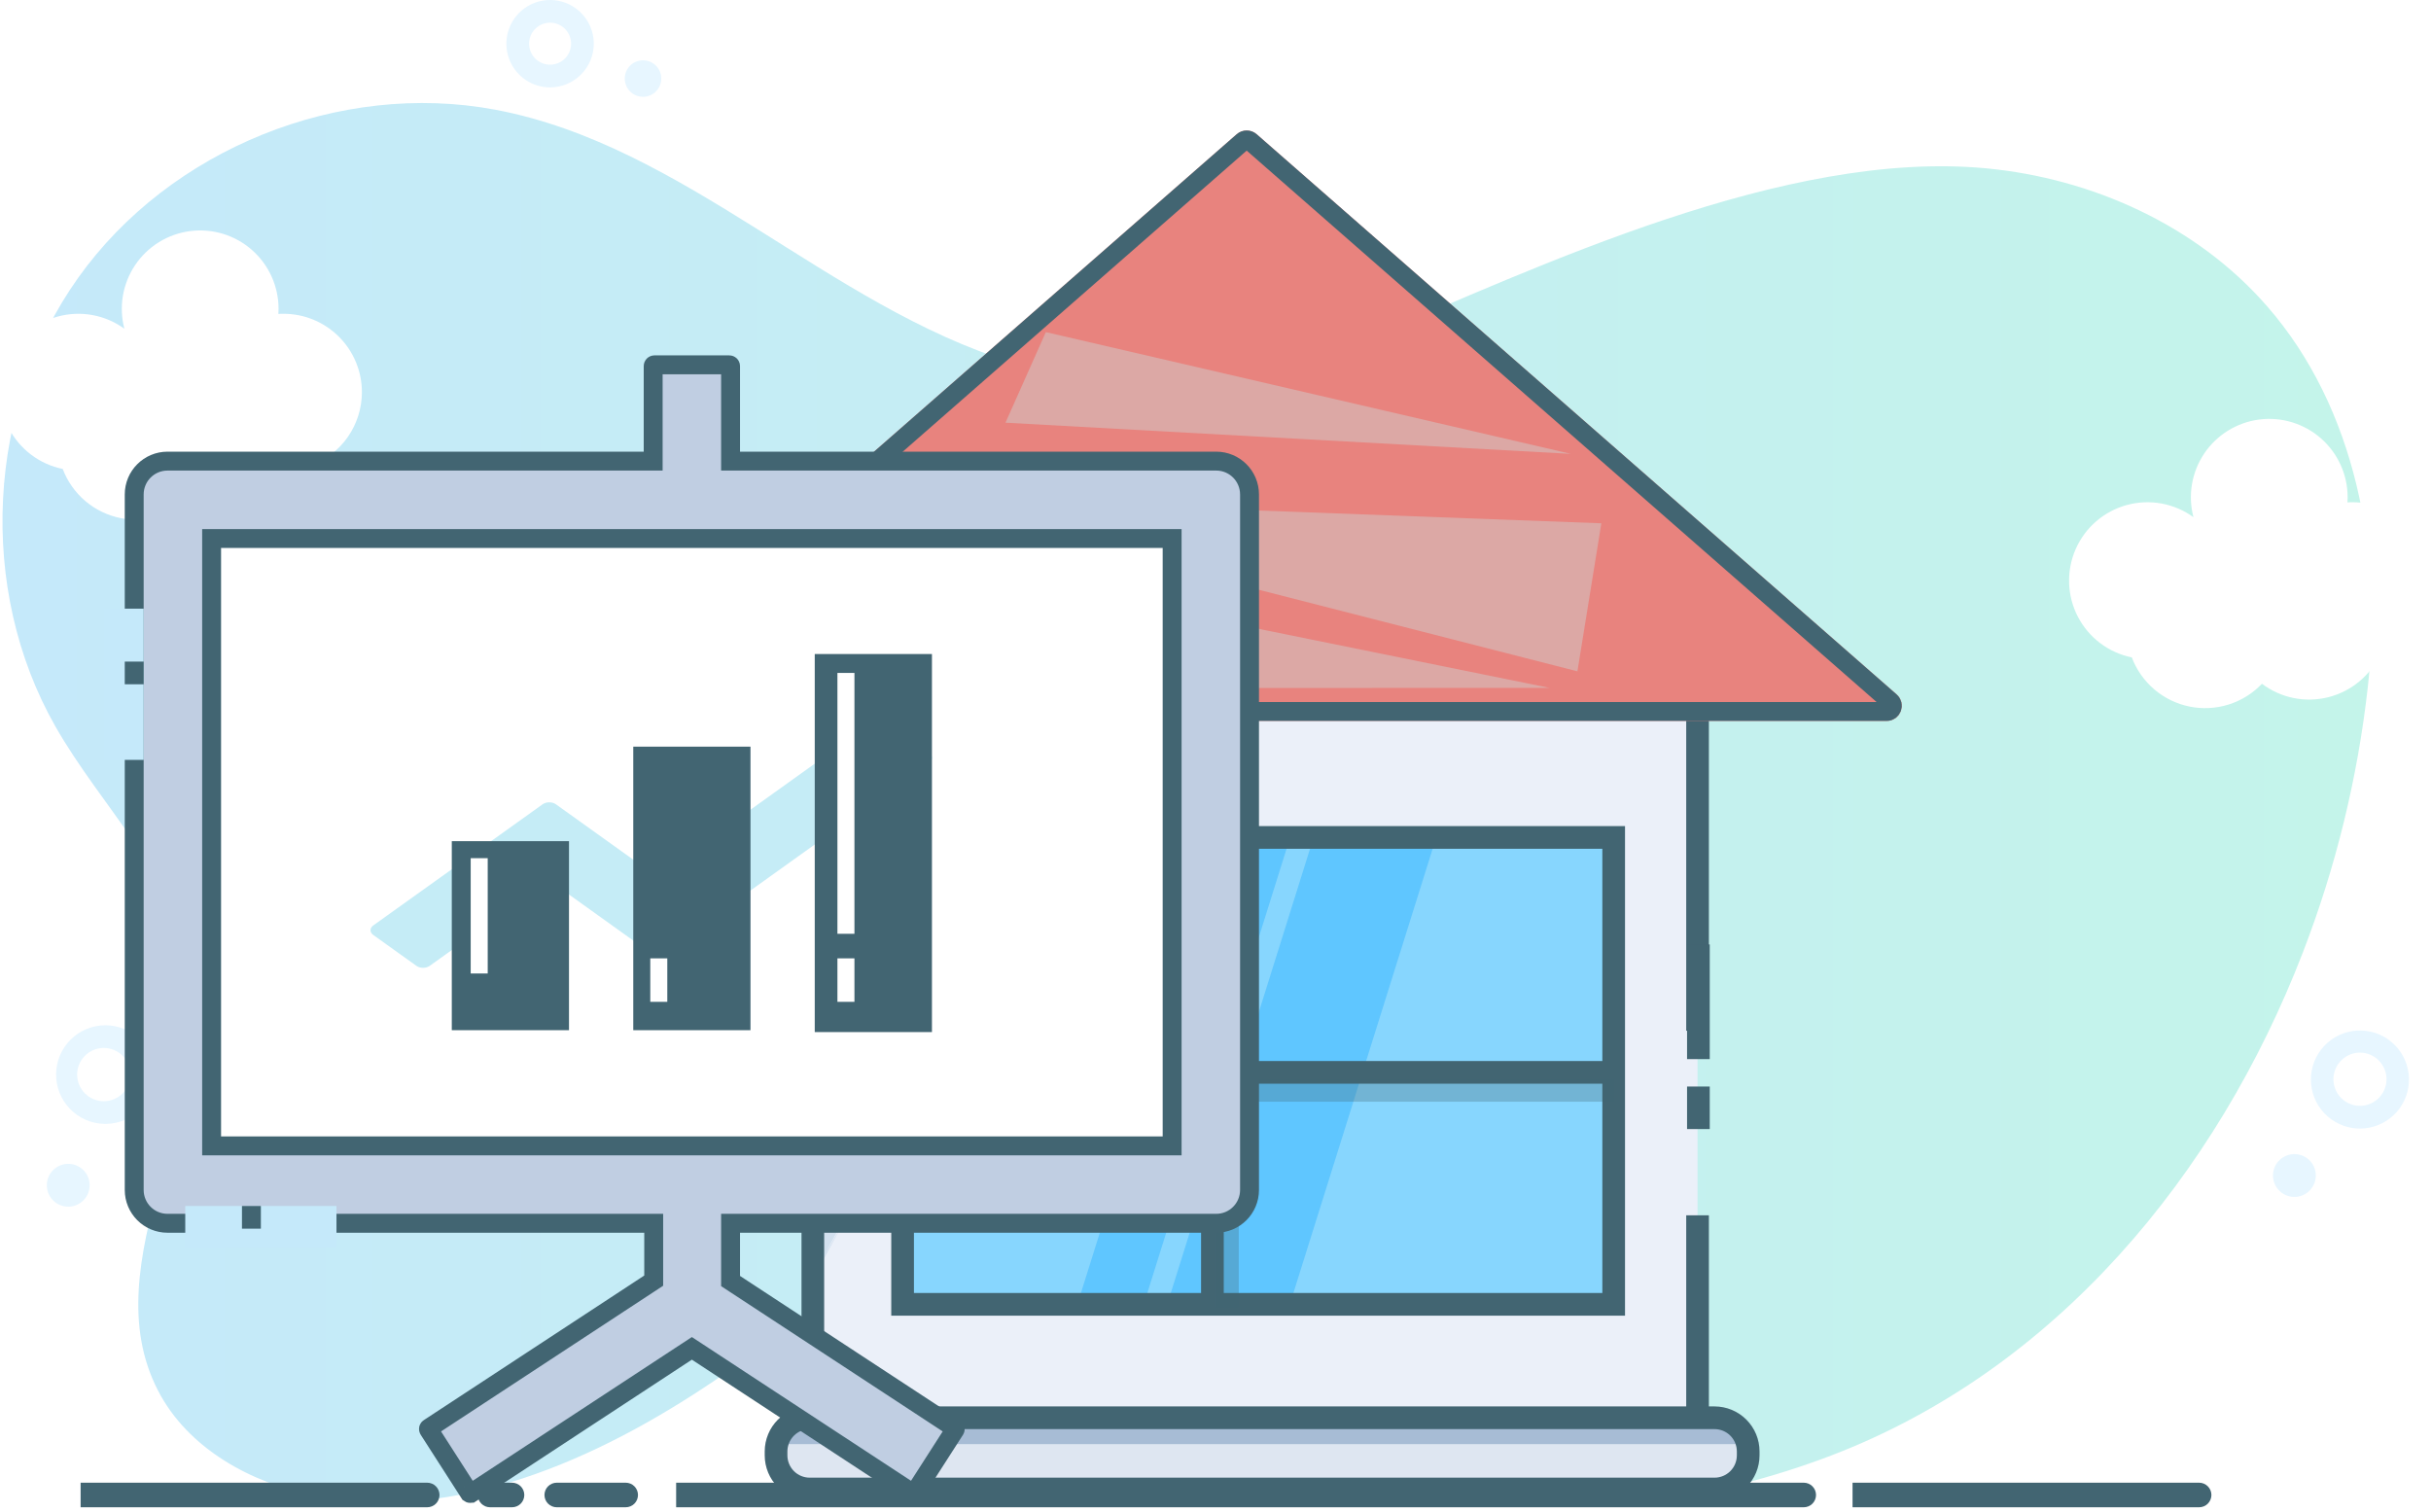
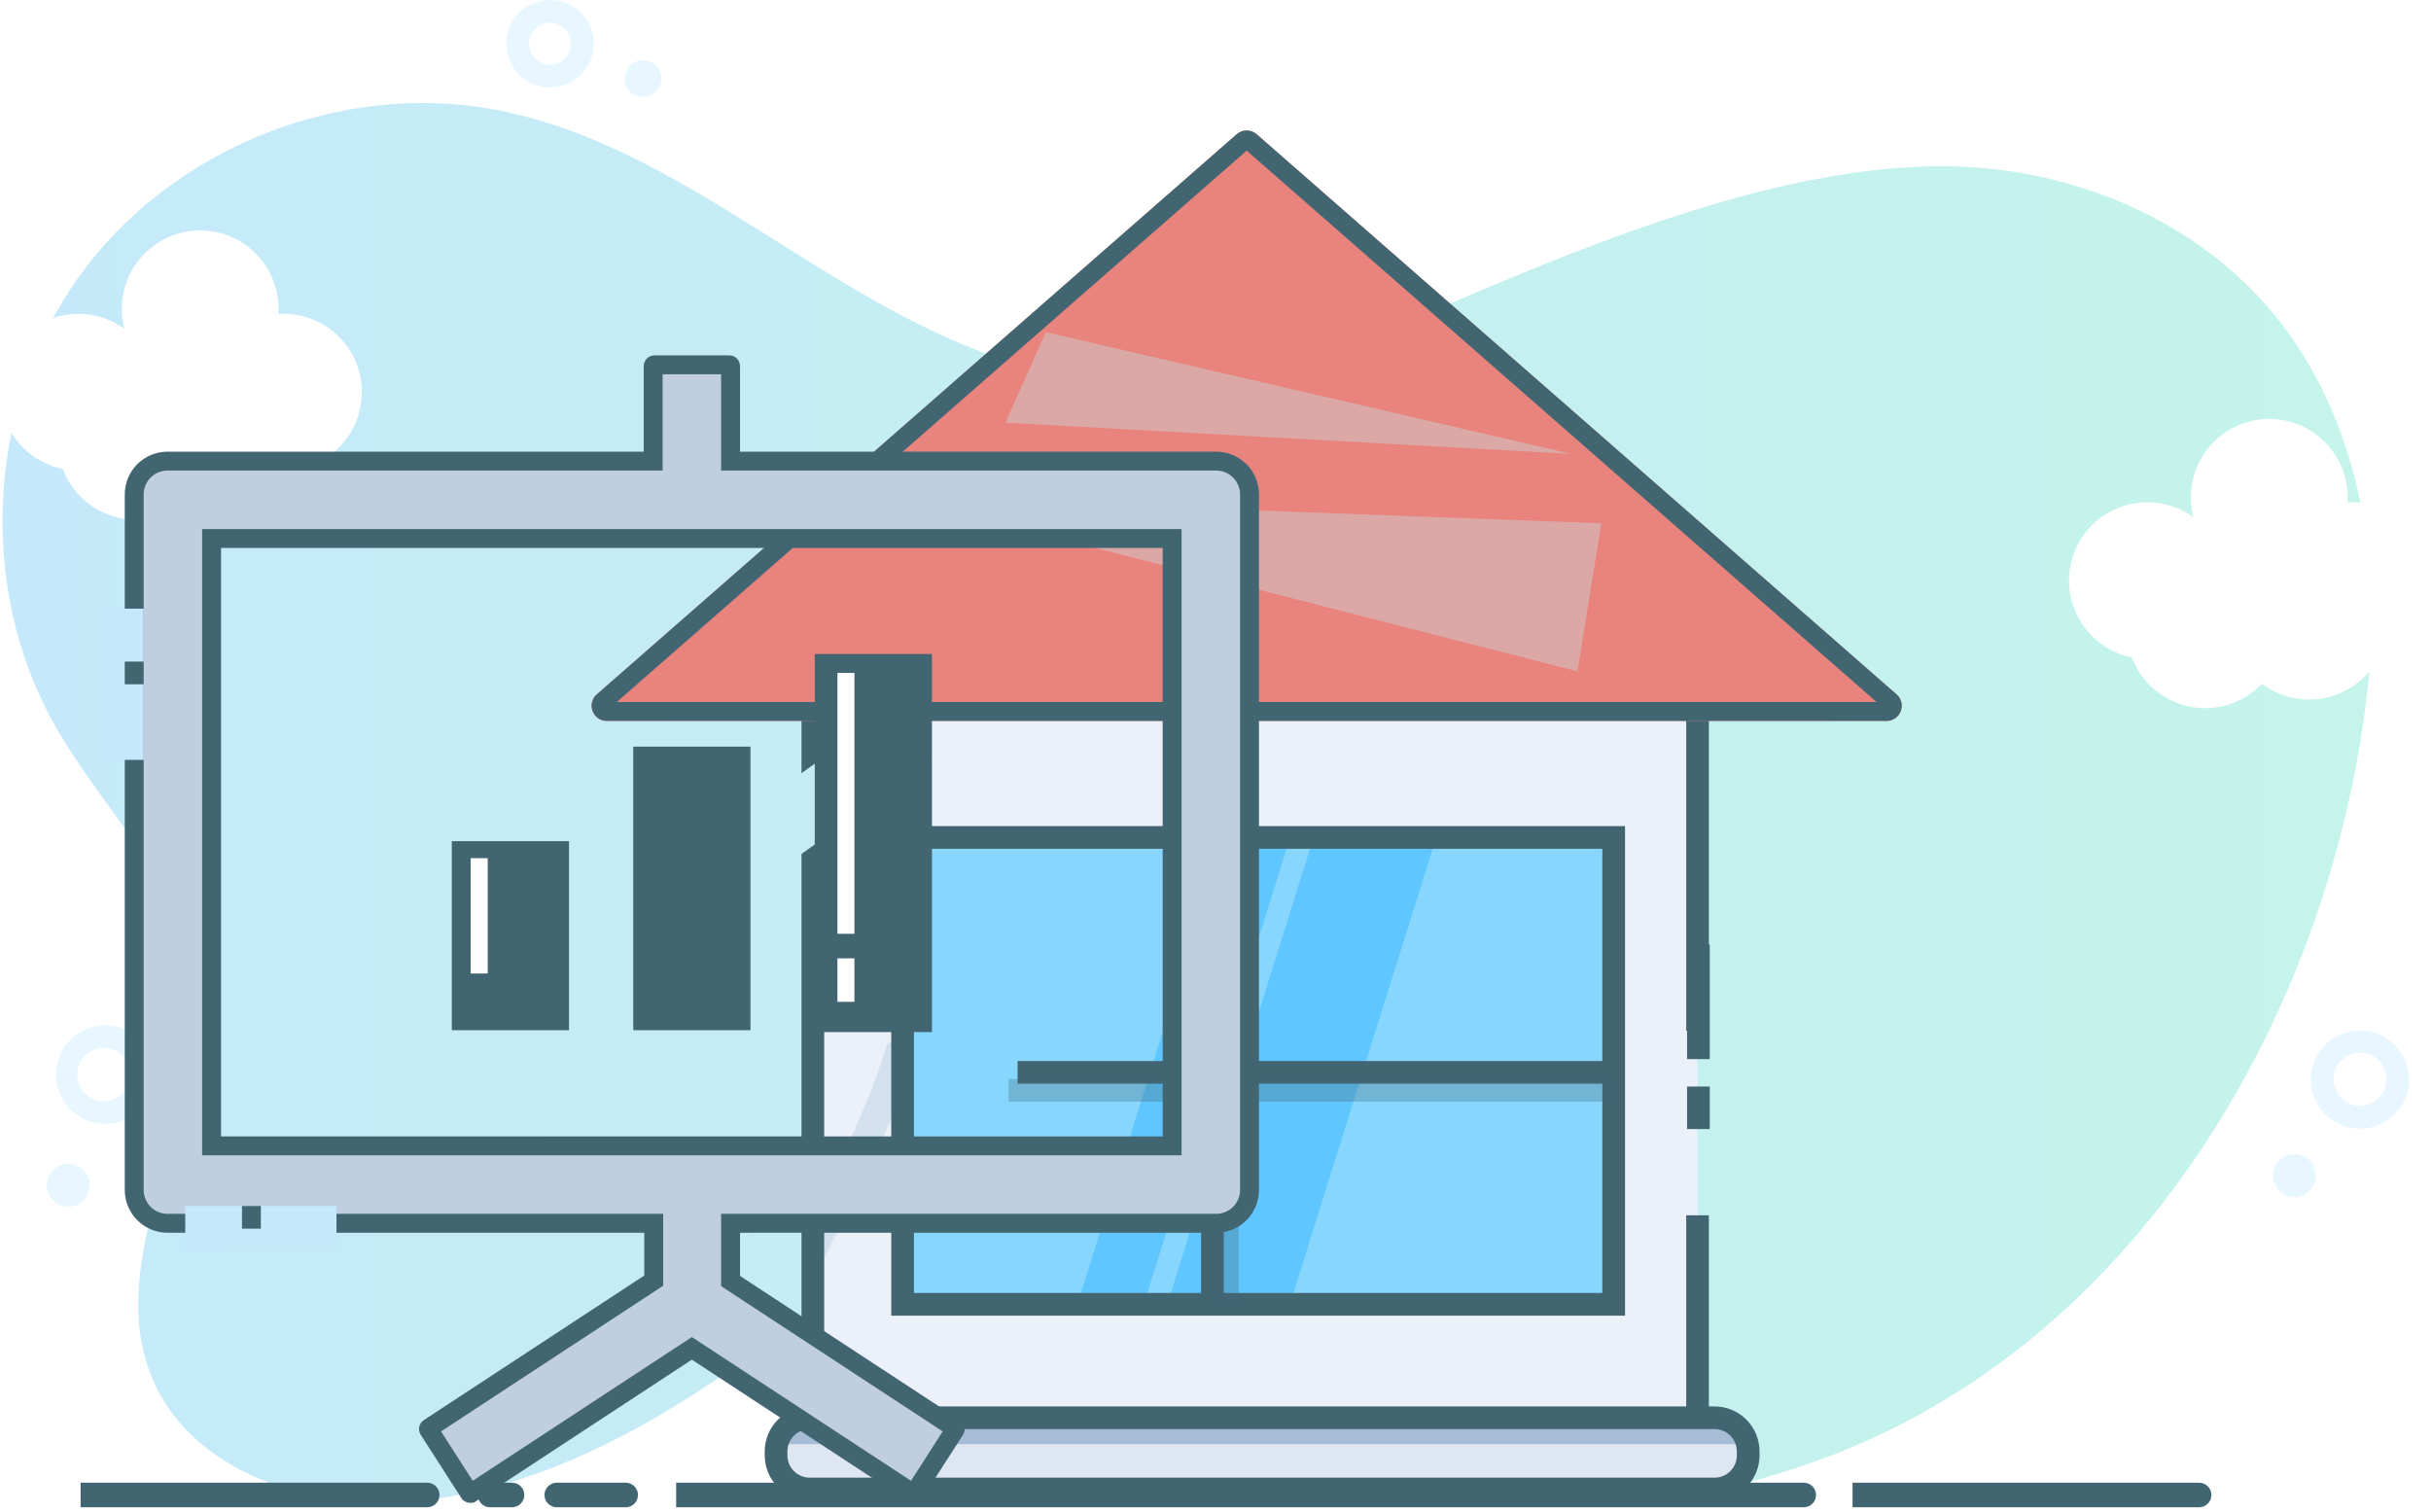
<svg xmlns="http://www.w3.org/2000/svg" width="1286" height="800" viewBox="0 0 1286 800" fill="none">
  <path d="M1218.18 503.96C1172.73 621.64 1087.28 724.74 968.586 770.05C953.149 775.934 937.386 780.925 921.376 785C836.696 806.59 744.056 799.08 665.996 759.74C632.866 743.03 602.656 720.95 569.406 704.48C536.156 688.01 498.186 677.23 461.996 685.39C430.836 692.39 404.546 712.45 378.076 730.32C315.676 772.45 240.646 805.79 166.756 791.32C132.756 784.67 99.276 766.25 83.486 735.46C48.586 667.39 114.406 586.46 101.076 511.18C92.536 462.97 53.566 426.89 29.346 384.39C-12.094 311.66 -7.184 215.05 41.406 146.89C89.996 78.73 179.736 42.58 261.996 58.04C362.306 76.9 438.146 161.79 535.686 191.83C596.686 210.6 662.916 205 721.176 180.28C815.306 140.33 944.626 79.06 1050.56 89.04C1106.89 94.35 1162.14 119.35 1199.32 162.04C1246.32 215.93 1260.41 292.44 1252.57 363.5C1247.18 411.603 1235.63 458.812 1218.18 503.96Z" fill="url(#paint0_linear_16_770)" />
  <path d="M1248.42 597.04C1246.33 597.037 1244.25 596.785 1242.22 596.29C1235.8 594.712 1230.22 590.744 1226.63 585.197C1223.04 579.649 1221.7 572.939 1222.89 566.438C1224.08 559.936 1227.7 554.134 1233.03 550.214C1238.35 546.295 1244.96 544.554 1251.52 545.348C1258.09 546.142 1264.1 549.41 1268.33 554.485C1272.56 559.56 1274.7 566.06 1274.3 572.657C1273.91 579.254 1271.01 585.451 1266.2 589.982C1261.38 594.514 1255.03 597.038 1248.42 597.04ZM1248.42 556.86C1244.98 556.873 1241.66 558.143 1239.1 560.43C1236.53 562.717 1234.89 565.864 1234.48 569.277C1234.07 572.691 1234.93 576.136 1236.88 578.964C1238.84 581.792 1241.76 583.807 1245.1 584.63C1247.03 585.095 1249.04 585.145 1250.99 584.777C1252.94 584.41 1254.8 583.633 1256.43 582.497C1258.06 581.362 1259.43 579.894 1260.46 578.19C1261.48 576.486 1262.13 574.585 1262.37 572.611C1262.6 570.638 1262.42 568.637 1261.83 566.74C1261.23 564.843 1260.25 563.092 1258.93 561.605C1257.61 560.117 1255.99 558.925 1254.18 558.107C1252.37 557.289 1250.4 556.864 1248.42 556.86Z" fill="#E7F6FF" />
  <path d="M1224.75 624.552C1226.22 618.471 1222.49 612.346 1216.41 610.871C1210.33 609.397 1204.2 613.131 1202.73 619.212C1201.25 625.293 1204.99 631.418 1211.07 632.893C1217.15 634.368 1223.27 630.633 1224.75 624.552Z" fill="#E7F6FF" />
  <path d="M55.187 594.57C48.318 594.42 41.786 591.567 37.008 586.63C32.231 581.693 29.593 575.071 29.668 568.201C29.743 561.332 32.525 554.769 37.409 549.937C42.294 545.106 48.886 542.396 55.757 542.396C62.627 542.396 69.219 545.106 74.104 549.937C78.988 554.769 81.77 561.332 81.845 568.201C81.92 575.071 79.282 581.693 74.505 586.63C69.727 591.567 63.195 594.42 56.327 594.57H55.187ZM55.187 554.4H54.596C50.887 554.48 47.359 556.021 44.778 558.687C42.197 561.353 40.772 564.929 40.812 568.639C40.852 572.349 42.355 575.894 44.992 578.504C47.63 581.113 51.191 582.577 54.901 582.577C58.612 582.577 62.173 581.113 64.811 578.504C67.448 575.894 68.951 572.349 68.991 568.639C69.031 564.929 67.606 561.353 65.025 558.687C62.444 556.021 58.916 554.48 55.206 554.4H55.187Z" fill="#E7F6FF" />
  <path d="M36.587 638.358C42.839 638.088 47.688 632.801 47.418 626.55C47.149 620.298 41.862 615.449 35.611 615.719C29.359 615.988 24.51 621.275 24.779 627.526C25.049 633.778 30.335 638.627 36.587 638.358Z" fill="#E7F6FF" />
  <path d="M709.076 172.77C702.851 172.779 696.828 170.559 692.097 166.512C687.367 162.464 684.241 156.857 683.287 150.705C682.332 144.553 683.612 138.263 686.894 132.972C690.176 127.682 695.243 123.741 701.179 121.864C707.114 119.986 713.526 120.295 719.253 122.735C724.981 125.176 729.645 129.586 732.403 135.167C735.161 140.749 735.829 147.133 734.287 153.165C732.745 159.196 729.094 164.477 723.996 168.05C719.624 171.114 714.416 172.762 709.076 172.77ZM708.996 132.6C705.354 132.596 701.85 133.998 699.216 136.514C696.581 139.03 695.02 142.466 694.856 146.105C694.692 149.744 695.939 153.306 698.337 156.048C700.735 158.79 704.099 160.501 707.727 160.824C711.356 161.147 714.969 160.058 717.814 157.783C720.658 155.507 722.515 152.222 722.997 148.611C723.479 145.001 722.549 141.343 720.401 138.401C718.253 135.459 715.052 133.46 711.466 132.82C710.651 132.675 709.825 132.601 708.996 132.6Z" fill="#E7F6FF" />
  <path d="M655.885 171.337C661.008 167.744 662.249 160.678 658.656 155.555C655.063 150.432 647.998 149.191 642.875 152.784C637.751 156.376 636.511 163.442 640.103 168.565C643.696 173.689 650.762 174.929 655.885 171.337Z" fill="#E7F6FF" />
  <path d="M1286 307.16C1286 296.164 1281.63 285.619 1273.85 277.843C1266.08 270.068 1255.53 265.7 1244.54 265.7C1243.62 265.7 1242.71 265.7 1241.81 265.79C1241.87 264.89 1241.9 263.98 1241.9 263.06C1241.9 257.167 1240.64 251.343 1238.21 245.974C1235.78 240.606 1232.23 235.817 1227.81 231.927C1223.38 228.037 1218.18 225.135 1212.54 223.414C1206.9 221.694 1200.97 221.195 1195.12 221.95C1189.28 222.705 1183.66 224.697 1178.65 227.794C1173.64 230.891 1169.34 235.02 1166.05 239.908C1162.76 244.795 1160.54 250.328 1159.56 256.138C1158.57 261.948 1158.84 267.901 1160.34 273.6C1155.33 269.966 1149.56 267.5 1143.48 266.383C1137.39 265.267 1131.13 265.527 1125.15 267.146C1119.18 268.765 1113.64 271.701 1108.95 275.739C1104.26 279.776 1100.53 284.813 1098.04 290.48C1095.55 296.147 1094.36 302.299 1094.56 308.485C1094.75 314.672 1096.33 320.736 1099.18 326.232C1102.03 331.728 1106.07 336.517 1111.01 340.248C1115.95 343.978 1121.66 346.555 1127.73 347.79C1130.2 354.358 1134.31 360.189 1139.65 364.738C1145 369.287 1151.41 372.404 1158.29 373.797C1165.17 375.19 1172.29 374.814 1178.99 372.703C1185.68 370.593 1191.73 366.817 1196.57 361.73C1201.52 365.465 1207.24 368.043 1213.32 369.274C1219.39 370.505 1225.67 370.356 1231.68 368.84C1237.69 367.324 1243.29 364.479 1248.06 360.514C1252.82 356.549 1256.64 351.565 1259.23 345.93C1267.1 342.947 1273.87 337.641 1278.65 330.716C1283.43 323.791 1285.99 315.575 1286 307.16Z" fill="white" />
  <path d="M191.446 207.46C191.446 196.466 187.08 185.922 179.307 178.147C171.533 170.372 160.99 166.003 149.996 166C149.076 166 148.166 166 147.266 166.09C147.326 165.19 147.356 164.28 147.356 163.36C147.355 157.467 146.098 151.643 143.668 146.274C141.239 140.906 137.693 136.117 133.267 132.227C128.841 128.337 123.636 125.435 118 123.714C112.365 121.994 106.427 121.495 100.583 122.25C94.739 123.005 89.123 124.998 84.109 128.094C79.096 131.191 74.8 135.32 71.508 140.208C68.217 145.095 66.005 150.628 65.02 156.438C64.035 162.248 64.299 168.201 65.796 173.9C60.786 170.267 55.025 167.802 48.938 166.686C42.85 165.57 36.59 165.83 30.617 167.449C24.643 169.068 19.108 172.003 14.417 176.04C9.725 180.077 5.998 185.113 3.507 190.779C1.016 196.444 -0.175 202.595 0.021 208.781C0.217 214.967 1.796 221.031 4.641 226.527C7.487 232.023 11.526 236.812 16.464 240.544C21.402 244.275 27.112 246.853 33.176 248.09C35.654 254.654 39.758 260.482 45.102 265.028C50.446 269.573 56.857 272.689 63.733 274.081C70.61 275.474 77.727 275.099 84.419 272.992C91.112 270.884 97.159 267.112 101.996 262.03C106.945 265.766 112.669 268.343 118.746 269.574C124.823 270.805 131.099 270.656 137.111 269.14C143.124 267.624 148.719 264.779 153.486 260.814C158.253 256.849 162.07 251.865 164.656 246.23C172.529 243.25 179.308 237.945 184.094 231.02C188.879 224.095 191.443 215.878 191.446 207.46Z" fill="white" />
  <path d="M954.176 797.39H357.676V784.39H954.176C955.9 784.39 957.553 785.075 958.772 786.294C959.991 787.513 960.676 789.166 960.676 790.89C960.676 792.614 959.991 794.267 958.772 795.486C957.553 796.705 955.9 797.39 954.176 797.39Z" fill="#426572" />
  <path d="M330.996 797.39H294.526C292.802 797.39 291.149 796.705 289.93 795.486C288.711 794.267 288.026 792.614 288.026 790.89C288.026 789.166 288.711 787.513 289.93 786.294C291.149 785.075 292.802 784.39 294.526 784.39H330.996C332.72 784.39 334.374 785.075 335.593 786.294C336.812 787.513 337.496 789.166 337.496 790.89C337.496 792.614 336.812 794.267 335.593 795.486C334.374 796.705 332.72 797.39 330.996 797.39Z" fill="#426572" />
  <path d="M270.856 797.39H259.236C257.512 797.39 255.859 796.705 254.64 795.486C253.421 794.267 252.736 792.614 252.736 790.89C252.736 789.166 253.421 787.513 254.64 786.294C255.859 785.075 257.512 784.39 259.236 784.39H270.856C272.58 784.39 274.234 785.075 275.453 786.294C276.672 787.513 277.356 789.166 277.356 790.89C277.356 792.614 276.672 794.267 275.453 795.486C274.234 796.705 272.58 797.39 270.856 797.39Z" fill="#426572" />
  <path d="M1163.34 797.39H979.996V784.39H1163.34C1165.06 784.39 1166.71 785.075 1167.93 786.294C1169.15 787.513 1169.84 789.166 1169.84 790.89C1169.84 792.614 1169.15 794.267 1167.93 795.486C1166.71 796.705 1165.06 797.39 1163.34 797.39Z" fill="#426572" />
  <path d="M225.996 797.39H42.647V784.39H225.996C227.72 784.39 229.374 785.075 230.593 786.294C231.812 787.513 232.496 789.166 232.496 790.89C232.496 792.614 231.812 794.267 230.593 795.486C229.374 796.705 227.72 797.39 225.996 797.39Z" fill="#426572" />
  <path d="M290.996 46.24C286.424 46.24 281.954 44.884 278.152 42.344C274.35 39.803 271.386 36.192 269.636 31.968C267.886 27.743 267.429 23.094 268.321 18.61C269.213 14.125 271.415 10.005 274.648 6.772C277.882 3.538 282.001 1.336 286.486 0.444C290.971 -0.448 295.619 0.01 299.844 1.76C304.069 3.51 307.68 6.473 310.22 10.275C312.761 14.077 314.116 18.547 314.116 23.12C314.109 29.249 311.67 35.125 307.336 39.46C303.002 43.794 297.126 46.232 290.996 46.24ZM290.996 11.99C288.798 11.99 286.648 12.642 284.82 13.863C282.991 15.085 281.566 16.821 280.724 18.852C279.882 20.884 279.661 23.119 280.089 25.276C280.518 27.433 281.576 29.414 283.13 30.97C284.684 32.525 286.665 33.585 288.821 34.015C290.977 34.445 293.213 34.227 295.245 33.386C297.277 32.546 299.014 31.123 300.238 29.295C301.461 27.468 302.114 25.319 302.116 23.12C302.114 20.171 300.942 17.343 298.857 15.256C296.773 13.17 293.946 11.995 290.996 11.99Z" fill="#E7F6FF" />
  <path d="M340.156 51.22C345.491 51.22 349.816 46.895 349.816 41.56C349.816 36.225 345.491 31.9 340.156 31.9C334.821 31.9 330.496 36.225 330.496 41.56C330.496 46.895 334.821 51.22 340.156 51.22Z" fill="#E7F6FF" />
  <path d="M886.008 298.39H441.985C435.364 298.39 429.996 302.716 429.996 308.053V754.727C429.996 760.064 435.364 764.39 441.985 764.39H886.008C892.629 764.39 897.996 760.064 897.996 754.727V308.053C897.996 302.716 892.629 298.39 886.008 298.39Z" fill="#EBF0F9" />
  <g opacity="0.5">
    <path d="M480.266 545.81V567.03C474.126 586.56 464.476 609.39 451.806 634.59C446.596 644.59 441.006 655.14 435.036 665.98C439.116 659.1 443.036 652.22 446.836 645.45C442.416 653.84 437.736 662.54 432.836 671.4V638.4C433.33 637.48 433.82 636.56 434.306 635.64C433.816 636.51 433.306 637.38 432.836 638.25V637.03C435.043 632.87 437.186 628.787 439.266 624.78C453.026 597.42 463.266 572.84 469.266 552.26C472.946 550.21 476.626 548.04 480.266 545.81Z" fill="#BBD2E5" />
  </g>
  <path d="M854.336 443.67H478.176V690.72H854.336V443.67Z" fill="#87D6FE" />
  <g opacity="0.5">
    <path d="M682.266 443.68L604.836 690.72H569.716L647.146 443.68H682.266Z" fill="#37B5FF" />
    <path d="M759.546 443.68L682.106 690.72H617.256L694.686 443.68H759.546Z" fill="#37B5FF" />
  </g>
  <path d="M886.014 767.39H441.979C437.21 767.39 432.636 765.884 429.263 763.204C425.891 760.524 423.996 756.889 423.996 753.099V312.681C423.996 308.891 425.891 305.256 429.263 302.576C432.636 299.896 437.21 298.39 441.979 298.39H886.014C890.783 298.39 895.357 299.896 898.729 302.576C902.102 305.256 903.996 308.891 903.996 312.681V545.307H892.008V312.681C892.008 311.418 891.377 310.206 890.252 309.313C889.128 308.419 887.604 307.917 886.014 307.917H441.979C440.389 307.917 438.864 308.419 437.74 309.313C436.616 310.206 435.985 311.418 435.985 312.681V753.099C435.985 754.362 436.616 755.574 437.74 756.467C438.864 757.361 440.389 757.863 441.979 757.863H886.014C887.604 757.863 889.128 757.361 890.252 756.467C891.377 755.574 892.008 754.362 892.008 753.099V642.939H903.996V753.099C903.996 756.889 902.102 760.524 898.729 763.204C895.357 765.884 890.783 767.39 886.014 767.39Z" fill="#426572" />
  <path d="M509.116 278.98V295.03C509.116 298.89 515.116 298.9 515.116 295.03V278.98C515.116 275.12 509.116 275.11 509.116 278.98Z" fill="white" />
  <path d="M905.566 749.35H426.886C417.056 749.35 409.086 757.319 409.086 767.15V769.24C409.086 779.071 417.056 787.04 426.886 787.04H905.566C915.397 787.04 923.366 779.071 923.366 769.24V767.15C923.366 757.319 915.397 749.35 905.566 749.35Z" fill="#DEE6F1" />
  <path d="M421.446 752.14H913.316C914.787 752.14 916.244 752.43 917.602 752.993C918.961 753.555 920.196 754.38 921.236 755.42C922.276 756.46 923.101 757.695 923.664 759.054C924.227 760.413 924.516 761.869 924.516 763.34V764H410.236V763.39C410.236 760.42 411.416 757.571 413.517 755.47C415.617 753.37 418.466 752.19 421.436 752.19L421.446 752.14Z" fill="#A7BCD5" />
  <path d="M906.996 793.73H428.336C422.026 793.725 415.975 791.216 411.513 786.753C407.051 782.291 404.542 776.241 404.536 769.93V767.84C404.542 761.529 407.051 755.479 411.513 751.017C415.975 746.555 422.026 744.045 428.336 744.04H906.996C913.307 744.045 919.357 746.555 923.82 751.017C928.282 755.479 930.791 761.529 930.796 767.84V769.93C930.791 776.241 928.282 782.291 923.82 786.753C919.357 791.216 913.307 793.725 906.996 793.73ZM428.336 756.04C425.208 756.043 422.208 757.287 419.995 759.499C417.783 761.711 416.539 764.711 416.536 767.84V769.93C416.539 773.059 417.783 776.059 419.995 778.271C422.208 780.483 425.208 781.727 428.336 781.73H906.996C910.125 781.727 913.125 780.483 915.337 778.271C917.55 776.059 918.794 773.059 918.796 769.93V767.84C918.794 764.711 917.55 761.711 915.337 759.499C913.125 757.287 910.125 756.043 906.996 756.04H428.336Z" fill="#426572" />
  <path d="M859.636 696.03H471.476V437.03H859.636V696.03ZM483.476 684.03H847.636V449.03H483.476V684.03Z" fill="#426572" />
  <path d="M647.366 442.83H635.366V691.79H647.366V442.83Z" fill="#426572" />
  <path d="M853.866 561.31H538.296V573.31H853.866V561.31Z" fill="#426572" />
  <path opacity="0.3" d="M853.856 570.82H533.536V582.82H853.856V570.82Z" fill="#426572" />
  <path opacity="0.3" d="M655.296 442.83H643.296V691.79H655.296V442.83Z" fill="#426572" />
  <path d="M904.456 574.81H892.456V597.31H904.456V574.81Z" fill="#426572" />
  <path d="M904.456 499.64H892.456V560.3H904.456V499.64Z" fill="#426572" />
  <path d="M654.227 71.003C657.244 68.362 661.749 68.362 664.766 71.003L1003.32 367.371C1008.87 372.236 1005.43 381.39 998.046 381.39H320.947C313.561 381.39 310.12 372.236 315.678 367.371L654.227 71.003Z" fill="#E8837E" />
  <path d="M661.472 74.765L1000.02 371.133C1002.11 372.957 1000.82 376.39 998.046 376.39H320.947C318.177 376.39 316.887 372.957 318.971 371.133L657.52 74.765C658.652 73.775 660.341 73.775 661.472 74.765Z" stroke="#426572" stroke-width="10" />
  <path d="M834.457 355.151L474.193 262.937L847.115 276.838L834.457 355.151Z" fill="#DCA8A5" />
-   <path d="M427.572 284.316L819.668 363.903L411.365 364.052L427.572 284.316Z" fill="#DCA8A5" />
  <path d="M553.251 175.698L830.996 240.108L531.897 223.611L553.251 175.698Z" fill="#DCA8A5" />
  <g filter="url(#filter0_d_16_770)">
-     <rect x="112.8" y="276.4" width="519.6" height="355.2" fill="white" />
    <path d="M220.297 506.967C222.222 508.344 225.389 508.344 227.315 506.967L290.534 461.738L344.003 500.036C345.928 501.413 349.095 501.413 351.021 500.036L491.556 399.404C493.481 398.026 493.481 395.76 491.556 394.383L468.703 378.033C466.778 376.656 463.61 376.656 461.685 378.033L347.543 459.783L294.074 421.485C292.149 420.108 288.981 420.108 287.056 421.485L197.444 485.597C195.519 486.974 195.519 489.24 197.444 490.617L220.297 506.967Z" fill="#C5ECF6" />
    <path d="M386.472 234.943V239.943H391.472H643.359C653.121 239.943 661 247.823 661 257.585V625.509C661 635.272 653.121 643.151 643.359 643.151H391.472H386.472V648.151V671.005V673.705L388.73 675.186L505.019 751.438C505.022 751.441 505.026 751.443 505.029 751.445C505.345 751.663 505.397 752.076 505.225 752.34L505.219 752.35L505.212 752.36L483.774 785.756L483.645 785.957C483.578 786.005 483.495 786.042 483.395 786.062C483.205 786.101 483.014 786.067 482.852 785.963C482.85 785.962 482.849 785.961 482.848 785.961L368.742 711.116L366 709.318L363.258 711.116L249.152 785.961C249.151 785.961 249.15 785.962 249.149 785.963C248.986 786.067 248.795 786.101 248.605 786.062C248.505 786.042 248.422 786.005 248.355 785.957L248.227 785.756L226.788 752.36L226.781 752.35L226.775 752.34C226.552 751.997 226.669 751.641 226.929 751.473L226.939 751.466L226.95 751.459L343.554 674.973L345.811 673.492V670.792V648.151V643.151H340.811H88.641C78.879 643.151 71 635.272 71 625.509V257.585C71 247.823 78.879 239.943 88.641 239.943H340.528H345.528V234.943V189.66C345.528 189.309 345.837 189 346.189 189H385.811C386.163 189 386.472 189.309 386.472 189.66V234.943ZM615.057 602.208H620.057V597.208V285.887V280.887H615.057H116.943H111.943V285.887V597.208V602.208H116.943H615.057Z" fill="#C0CEE2" stroke="#426572" stroke-width="10" />
  </g>
  <rect x="55" y="322" width="21" height="80" fill="#C5E9FA" />
  <rect x="98" y="660" width="22" height="80" transform="rotate(-90 98 660)" fill="#C5E9FA" />
  <rect x="66" y="350" width="10" height="12" fill="#426572" />
  <rect x="128" y="638" width="10" height="12" fill="#426572" />
  <rect x="239" y="445" width="62" height="100" fill="#426572" />
  <rect x="335" y="395" width="62" height="150" fill="#426572" />
  <rect x="431" y="346" width="62" height="200" fill="#426572" />
  <rect x="443" y="356" width="9" height="138" fill="white" />
  <rect x="443" y="507" width="9" height="23" fill="white" />
-   <rect x="344" y="507" width="9" height="23" fill="white" />
  <rect x="249" y="454" width="9" height="61" fill="white" />
  <defs>
    <filter id="filter0_d_16_770" x="62" y="184" width="608" height="615.078" filterUnits="userSpaceOnUse" color-interpolation-filters="sRGB">
      <feFlood flood-opacity="0" result="BackgroundImageFix" />
      <feColorMatrix in="SourceAlpha" type="matrix" values="0 0 0 0 0 0 0 0 0 0 0 0 0 0 0 0 0 0 127 0" result="hardAlpha" />
      <feOffset dy="4" />
      <feGaussianBlur stdDeviation="2" />
      <feComposite in2="hardAlpha" operator="out" />
      <feColorMatrix type="matrix" values="0 0 0 0 0 0 0 0 0 0 0 0 0 0 0 0 0 0 0.25 0" />
      <feBlend mode="normal" in2="BackgroundImageFix" result="effect1_dropShadow_16_770" />
      <feBlend mode="normal" in="SourceGraphic" in2="effect1_dropShadow_16_770" result="shape" />
    </filter>
    <linearGradient id="paint0_linear_16_770" x1="1.316" y1="425.69" x2="1254.6" y2="425.69" gradientUnits="userSpaceOnUse">
      <stop stop-color="#C5E9FA" />
      <stop offset="1" stop-color="#C4F4EA" />
    </linearGradient>
  </defs>
</svg>